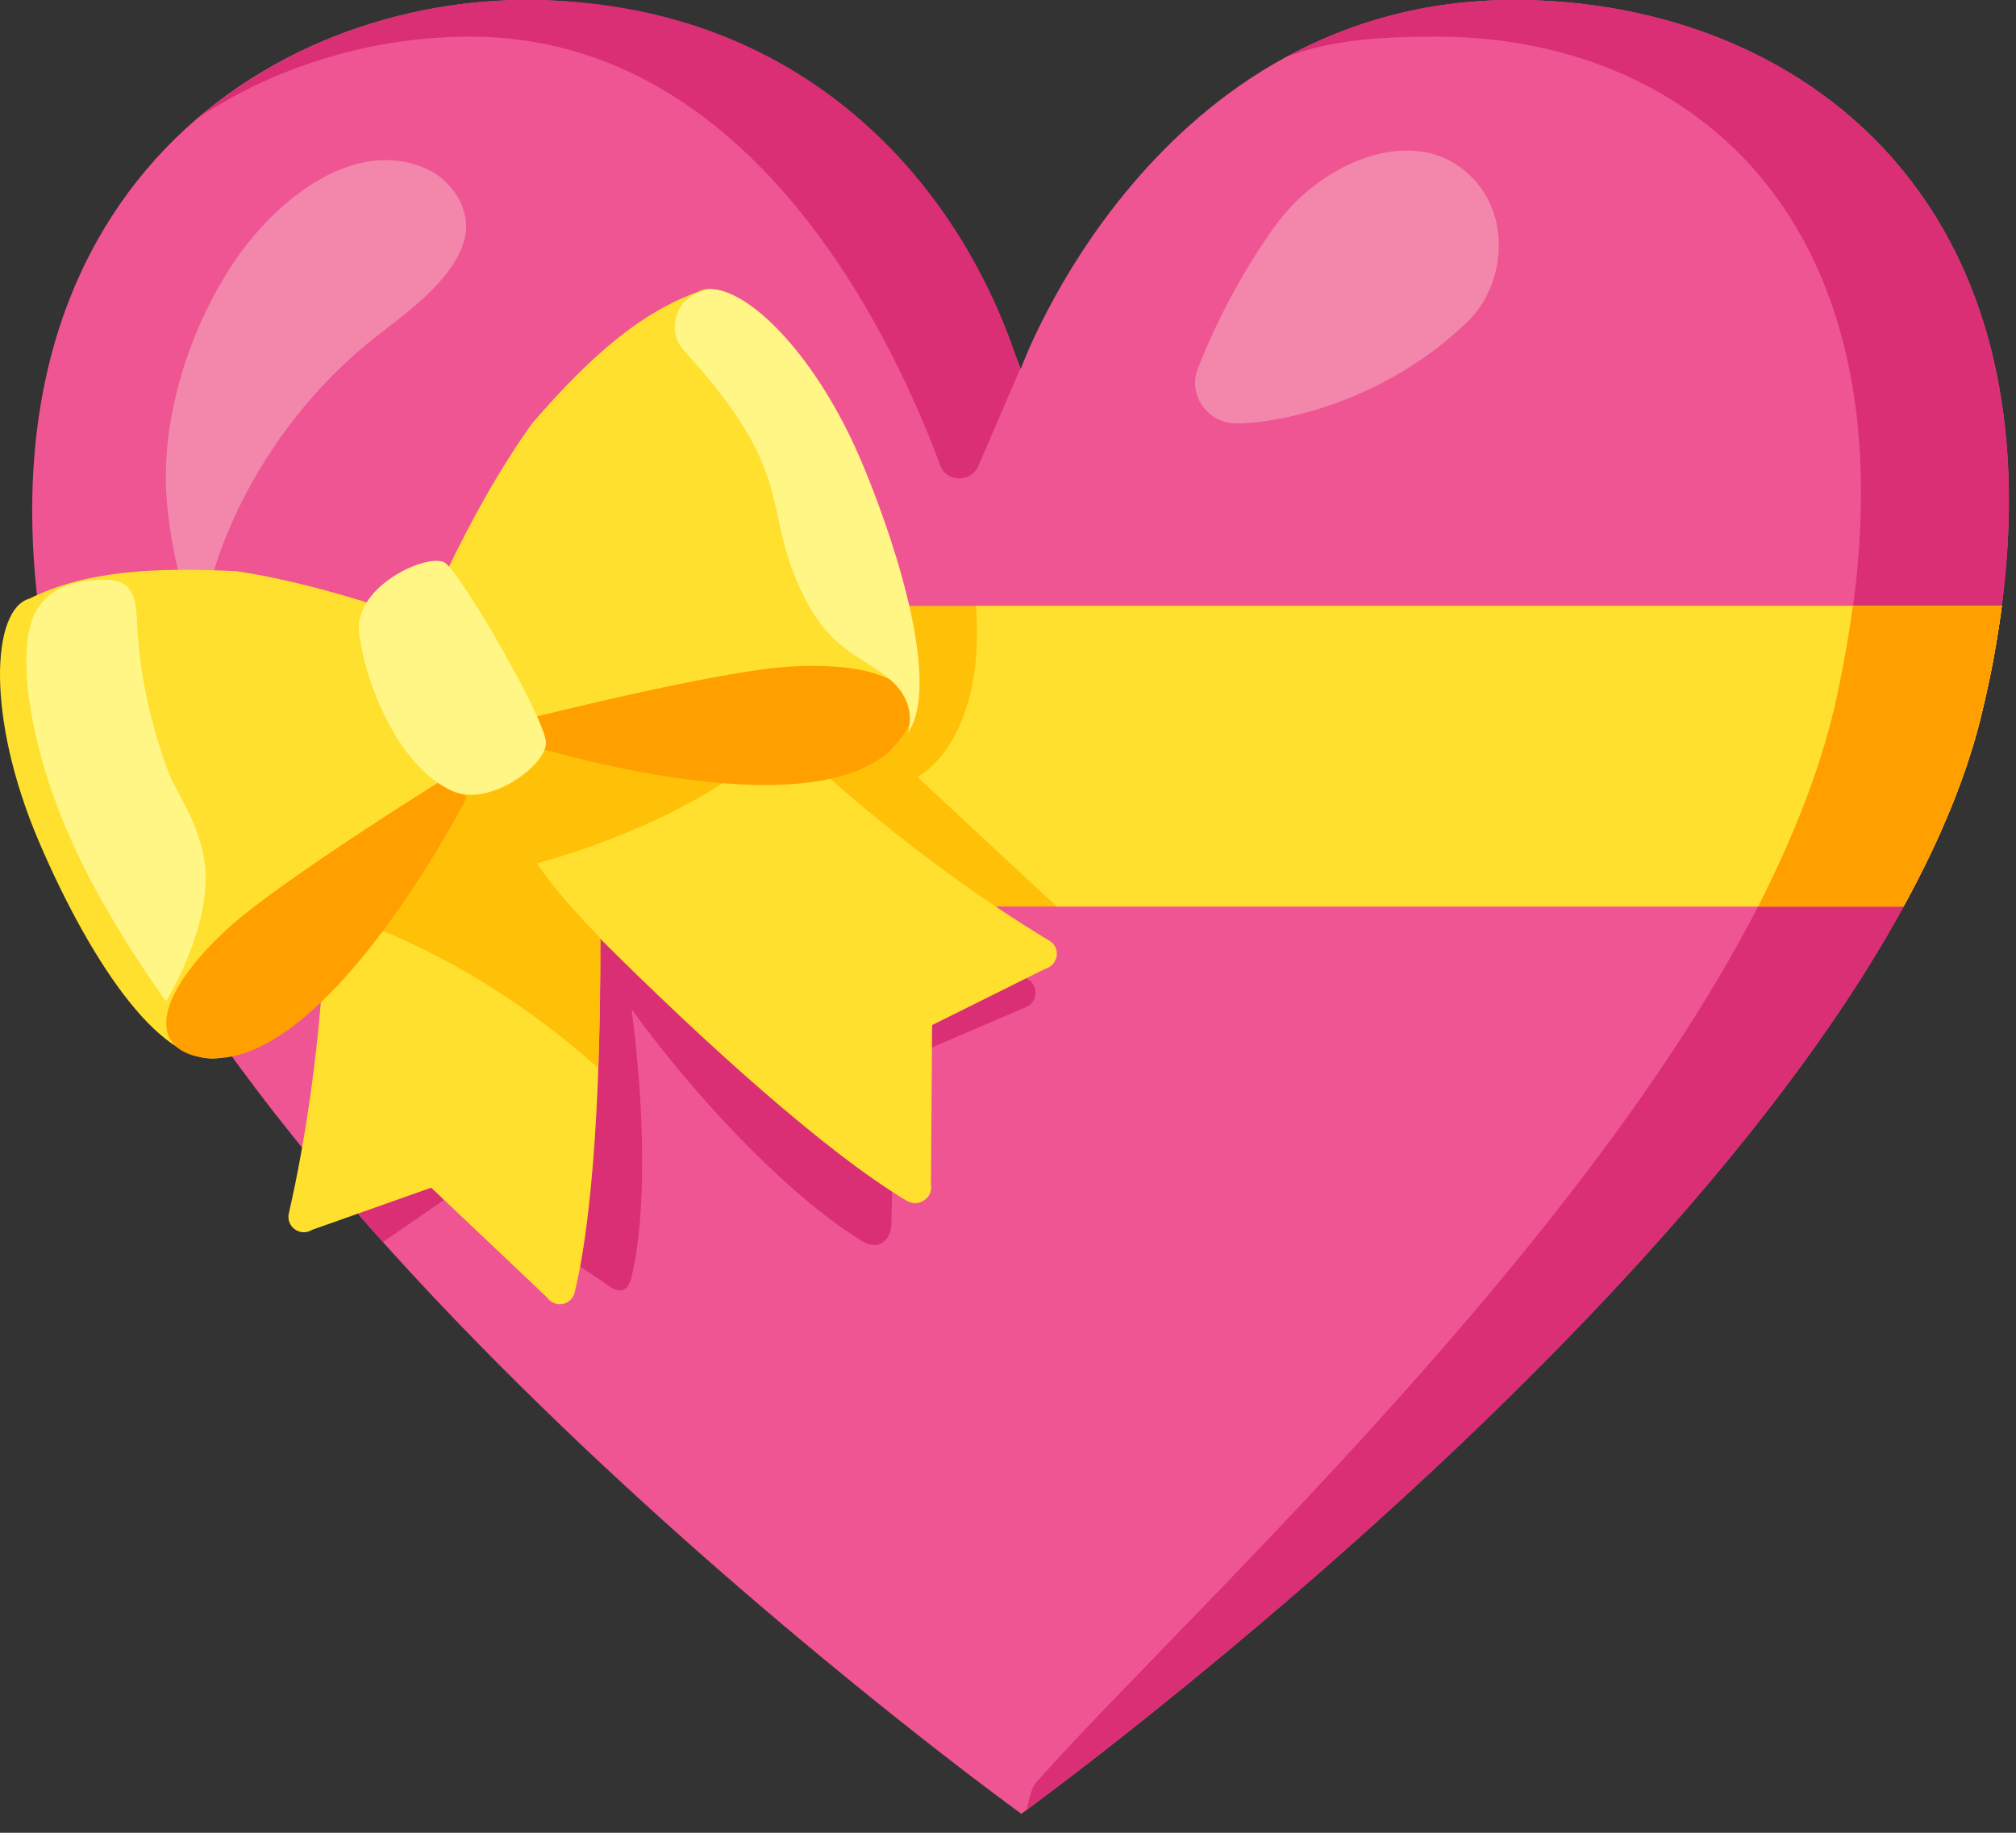
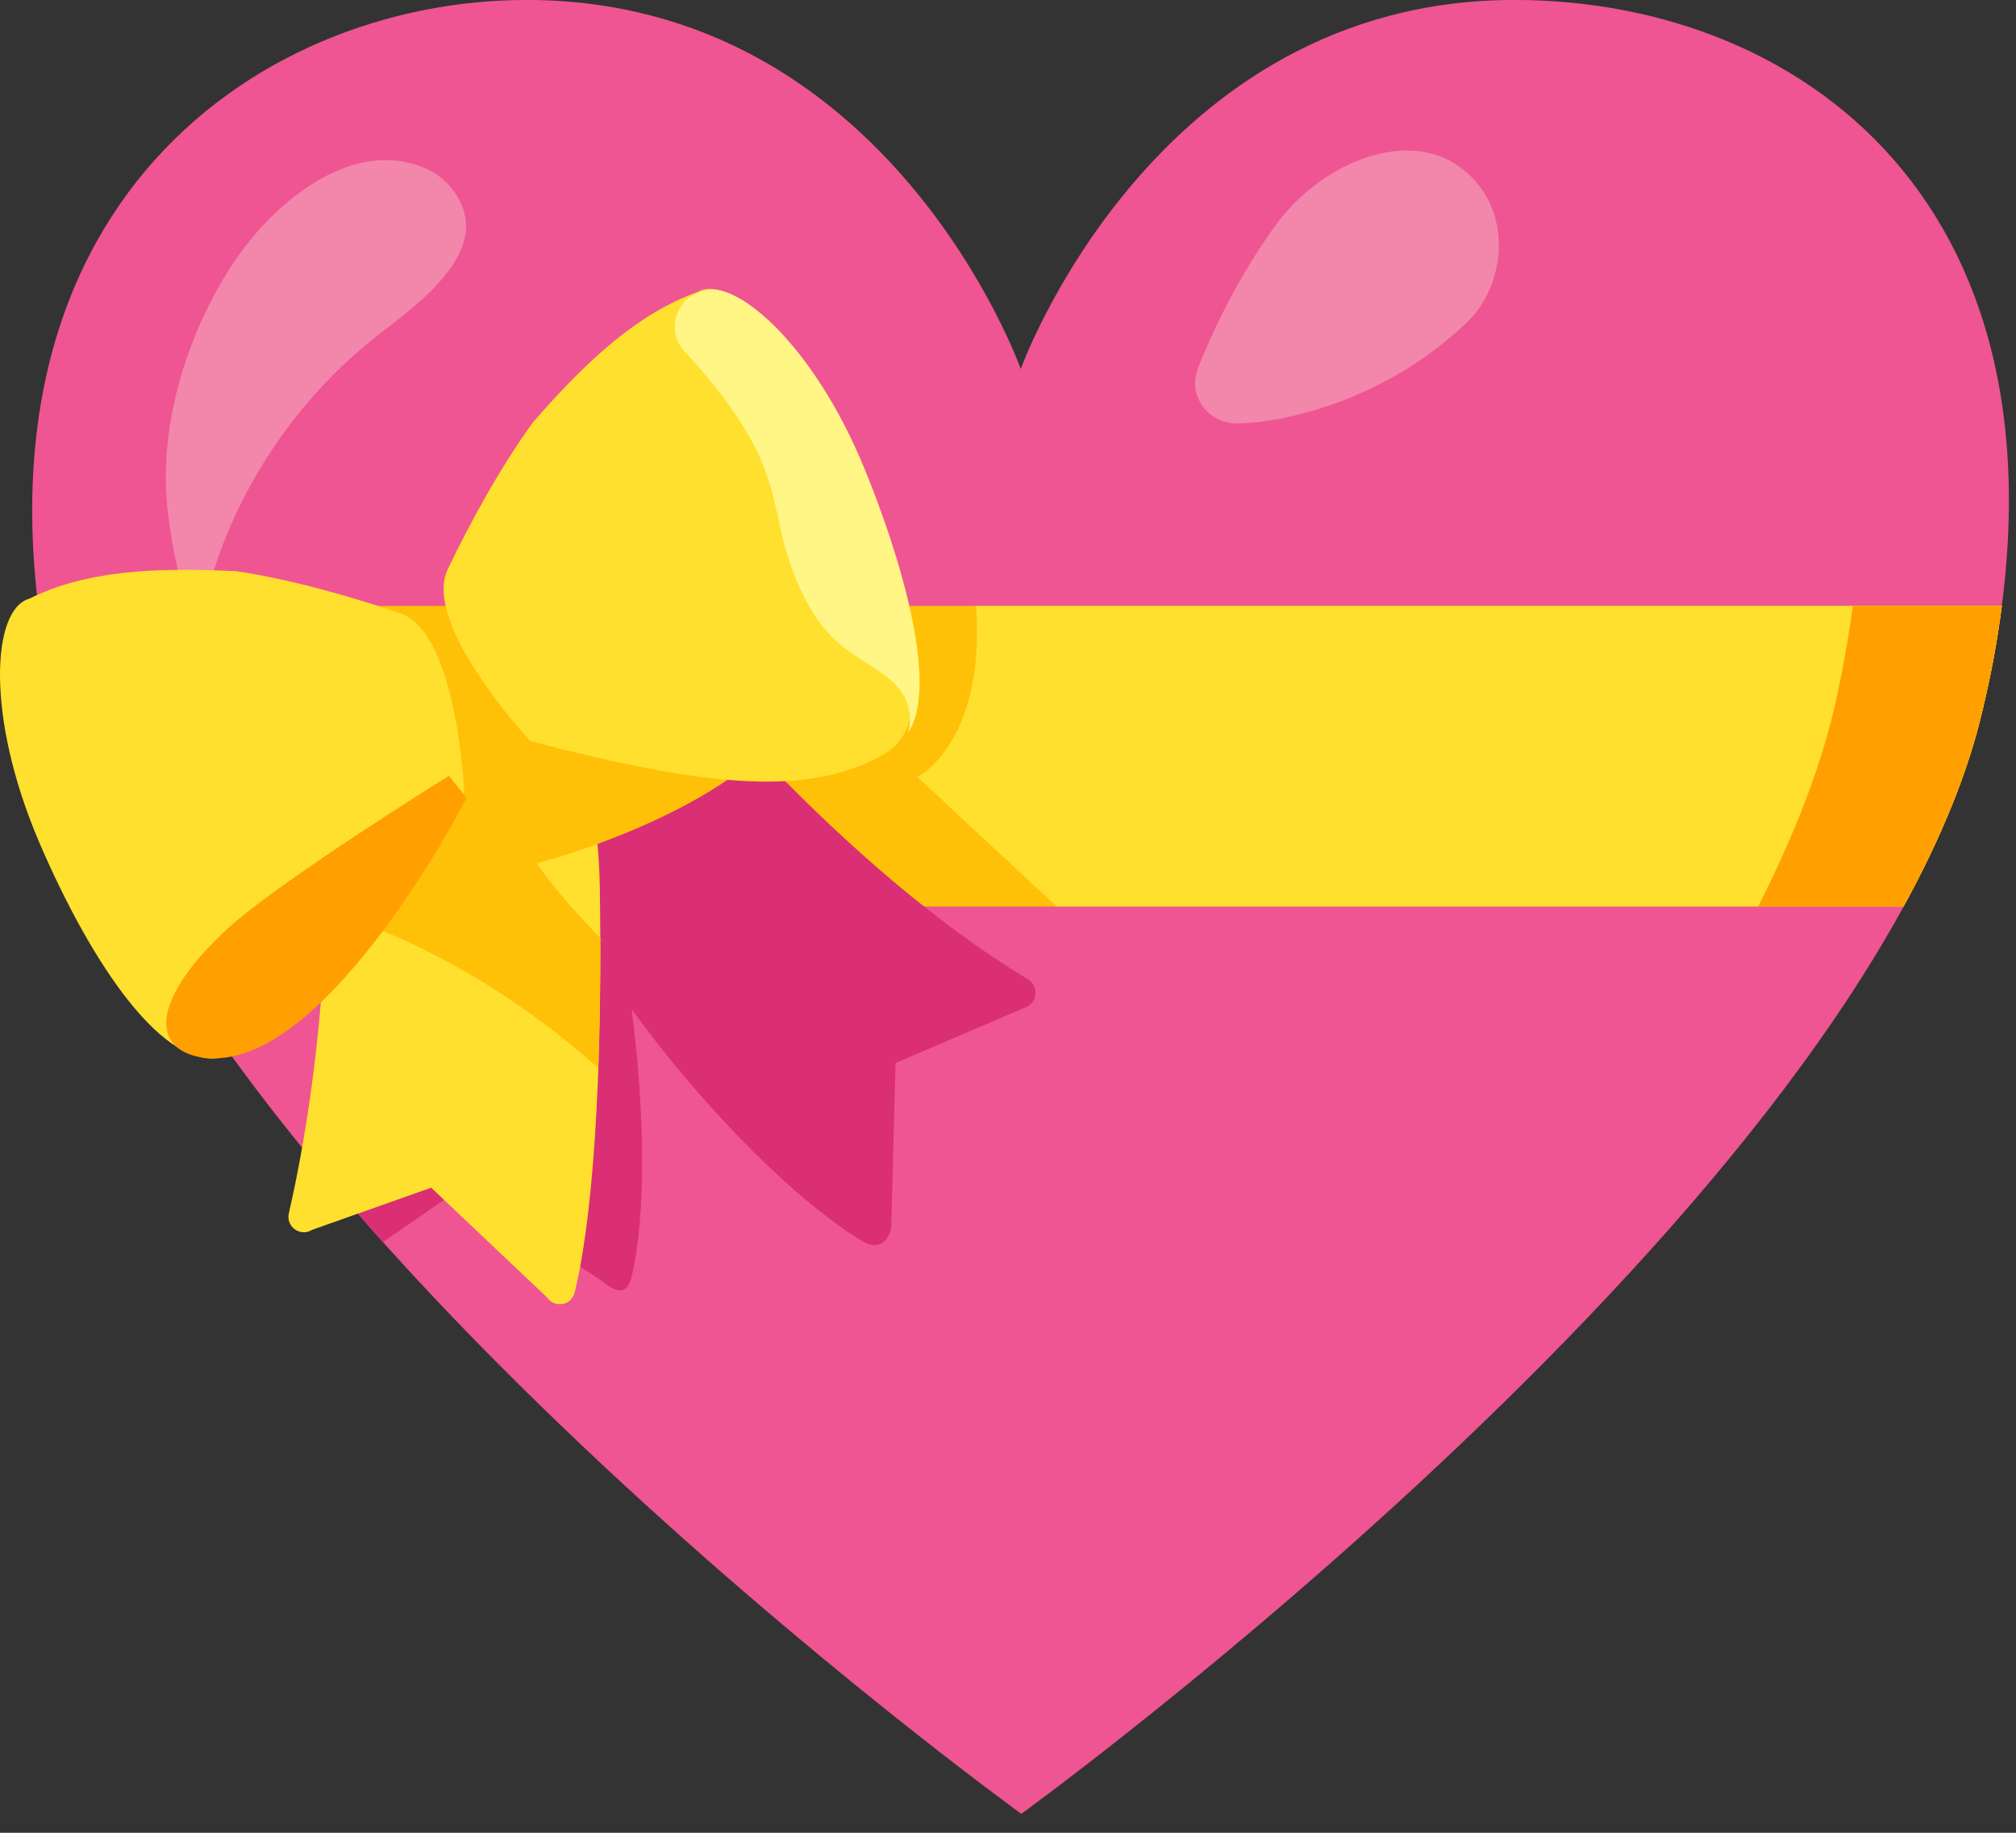
<svg xmlns="http://www.w3.org/2000/svg" width="44" height="40" viewBox="0 0 44 40" fill="none">
  <rect x="0" y="0" width="44" height="40" fill="#333333" stroke="none" />
  <path d="M33.051 -0.001C25.171 -0.001 22.278 8.053 22.278 8.053C22.278 8.053 19.424 -0.001 11.491 -0.001C5.531 -0.001 -1.269 4.733 1.237 15.466C3.744 26.199 22.291 39.586 22.291 39.586C22.291 39.586 40.771 26.199 43.278 15.466C45.798 4.733 39.478 -0.001 33.051 -0.001Z" fill="#EF5592" />
-   <path d="M33.05 -0.001C31.09 -0.001 29.451 0.492 28.091 1.239C29.037 0.865 30.184 0.799 31.344 0.799C37.17 0.799 42.397 5.225 40.037 15.439C38.01 24.199 26.21 34.839 22.61 38.906C22.53 38.986 22.464 39.225 22.41 39.492C23.957 38.359 40.89 25.706 43.277 15.466C45.797 4.732 39.477 -0.001 33.05 -0.001ZM10.264 0.799C16.451 0.799 19.517 7.452 20.517 10.145C20.651 10.532 21.197 10.546 21.357 10.159L22.264 8.052C20.984 3.972 17.477 -0.001 11.491 -0.001C9.011 -0.001 6.384 0.826 4.344 2.559C6.144 1.372 8.251 0.799 10.264 0.799Z" fill="#DA2E75" />
  <path d="M4.398 14.121C4.384 14.041 3.771 12.601 3.637 10.895C3.491 8.961 4.251 6.934 5.198 5.588C6.091 4.321 7.771 2.975 9.331 3.695C9.838 3.935 10.211 4.481 10.171 5.028C10.117 5.561 9.731 6.028 9.371 6.388C8.931 6.814 8.424 7.161 7.944 7.561C5.317 9.775 4.331 12.841 4.398 14.121ZM26.998 9.241C26.358 9.241 25.917 8.628 26.144 8.041C26.571 6.961 27.131 5.908 27.798 4.974C28.771 3.588 30.651 2.788 31.837 3.628C33.051 4.481 32.891 6.188 32.037 7.014C30.211 8.788 27.904 9.241 26.998 9.241Z" fill="#F386AB" />
  <path d="M1.238 15.465C1.571 16.865 2.171 18.332 2.985 19.785H41.545C42.345 18.332 42.958 16.865 43.278 15.465C43.465 14.692 43.598 13.945 43.691 13.225H0.838C0.931 13.945 1.065 14.692 1.238 15.465Z" fill="#FFC107" />
  <path d="M22.438 21.373C19.558 19.653 16.492 16.573 14.692 14.306L7.625 16.253C7.999 19.133 7.238 25.826 7.238 25.826L8.359 27.106L10.078 25.92L13.159 27.973C13.559 28.306 13.705 28.16 13.785 27.866C14.105 26.52 14.079 24.28 13.785 22.026C15.452 24.32 17.479 26.293 18.852 27.106C19.105 27.253 19.385 27.16 19.452 26.786L19.545 23.2L22.345 22C22.638 21.92 22.692 21.533 22.438 21.373Z" fill="#DA2E75" />
-   <path d="M9.211 14.665L15.104 13.892C16.904 16.159 20.024 18.799 22.904 20.532C23.157 20.678 23.104 21.065 22.811 21.145L20.344 22.372L20.318 25.852C20.371 26.132 20.065 26.358 19.798 26.212C18.051 25.172 15.385 22.772 13.065 20.452C10.758 18.145 9.211 14.665 9.211 14.665Z" fill="#FFE02E" />
  <path d="M11.611 12.561L6.957 16.255C7.331 19.135 7.051 23.215 6.304 26.481C6.237 26.775 6.557 27.001 6.811 26.841L9.411 25.921L11.931 28.308C12.104 28.561 12.477 28.495 12.544 28.201C13.024 26.215 13.144 22.628 13.091 19.361C13.037 16.081 11.611 12.561 11.611 12.561Z" fill="#FFE02E" />
  <path d="M17.05 16.011C16.317 15.291 15.65 14.571 15.103 13.891L11.61 12.558L6.957 16.251C7.09 17.331 7.144 18.558 7.117 19.865C8.077 20.158 10.53 21.051 13.05 23.305C13.09 22.385 13.103 21.438 13.103 20.478L13.344 20.718C12.957 20.331 12.144 19.491 11.717 18.838C11.717 18.851 15.41 17.891 17.05 16.011Z" fill="#FFC107" />
  <path d="M4.892 23.067C3.612 23.414 2.025 21.107 0.852 18.374C-0.321 15.627 -0.175 13.294 0.638 13.067C1.852 12.467 3.292 12.374 5.172 12.467C6.385 12.654 7.639 13.014 8.745 13.387C9.985 13.827 10.132 17.294 10.132 17.294C8.079 20.934 6.665 22.574 4.892 23.067Z" fill="#FFE02E" />
  <path d="M9.798 16.932C9.798 16.932 6.144 19.198 4.984 20.252C3.357 21.745 3.291 22.812 4.277 23.052C6.971 23.692 10.184 17.412 10.184 17.412L9.798 16.932Z" fill="#FFA000" />
  <path d="M19.331 16.439C20.478 15.772 19.958 13.012 18.825 10.252C17.705 7.492 15.945 5.959 15.225 6.372C13.945 6.839 12.865 7.799 11.625 9.226C10.905 10.226 10.278 11.372 9.771 12.426C9.198 13.626 11.571 16.172 11.571 16.172C15.584 17.226 17.731 17.372 19.331 16.439Z" fill="#FFE02E" />
-   <path d="M11.543 15.68C11.543 15.68 15.717 14.627 17.263 14.547C19.463 14.427 20.276 15.107 19.743 16C18.316 18.373 11.623 16.28 11.623 16.28L11.543 15.68Z" fill="#FFA000" />
-   <path d="M41.543 19.785C42.343 18.332 42.957 16.865 43.277 15.465C43.463 14.692 43.597 13.945 43.69 13.225H21.303C21.517 16.225 20.023 16.959 20.023 16.959L23.064 19.785H41.543Z" fill="#FFE02E" />
+   <path d="M41.543 19.785C42.343 18.332 42.957 16.865 43.277 15.465C43.463 14.692 43.597 13.945 43.69 13.225H21.303C21.517 16.225 20.023 16.959 20.023 16.959L23.064 19.785H41.543" fill="#FFE02E" />
  <path d="M19.811 16C20.531 14.973 19.597 12 18.877 10.253C17.757 7.493 15.971 5.96 15.251 6.387H15.237C14.73 6.573 14.557 7.24 14.917 7.64C17.477 10.427 16.571 11.093 17.558 13.04C18.131 14.173 18.744 14.293 19.358 14.773C20.078 15.333 19.811 16 19.811 16Z" fill="#FFF685" />
  <path d="M40.038 15.438C39.704 16.852 39.118 18.319 38.371 19.785H41.544C42.344 18.332 42.958 16.865 43.278 15.465C43.465 14.692 43.598 13.945 43.691 13.225H40.438C40.344 13.932 40.211 14.665 40.038 15.438Z" fill="#FFA000" />
-   <path d="M4.477 18.918C4.397 18.025 3.811 17.225 3.691 16.892C3.331 15.932 3.09 14.918 3.01 13.905C2.957 13.292 3.064 12.652 2.291 12.652C1.544 12.652 1.104 12.865 0.837 13.252C0.317 13.985 0.584 16.118 1.504 18.225C2.277 20.025 3.624 21.852 3.624 21.852C3.624 21.852 4.61 20.265 4.477 18.918ZM9.877 17.265C8.65 16.718 7.944 14.812 7.837 13.785C7.744 12.772 9.344 12.065 9.704 12.278C10.064 12.505 11.917 15.718 11.917 16.212C11.917 16.705 10.677 17.625 9.877 17.265Z" fill="#FFF685" />
</svg>